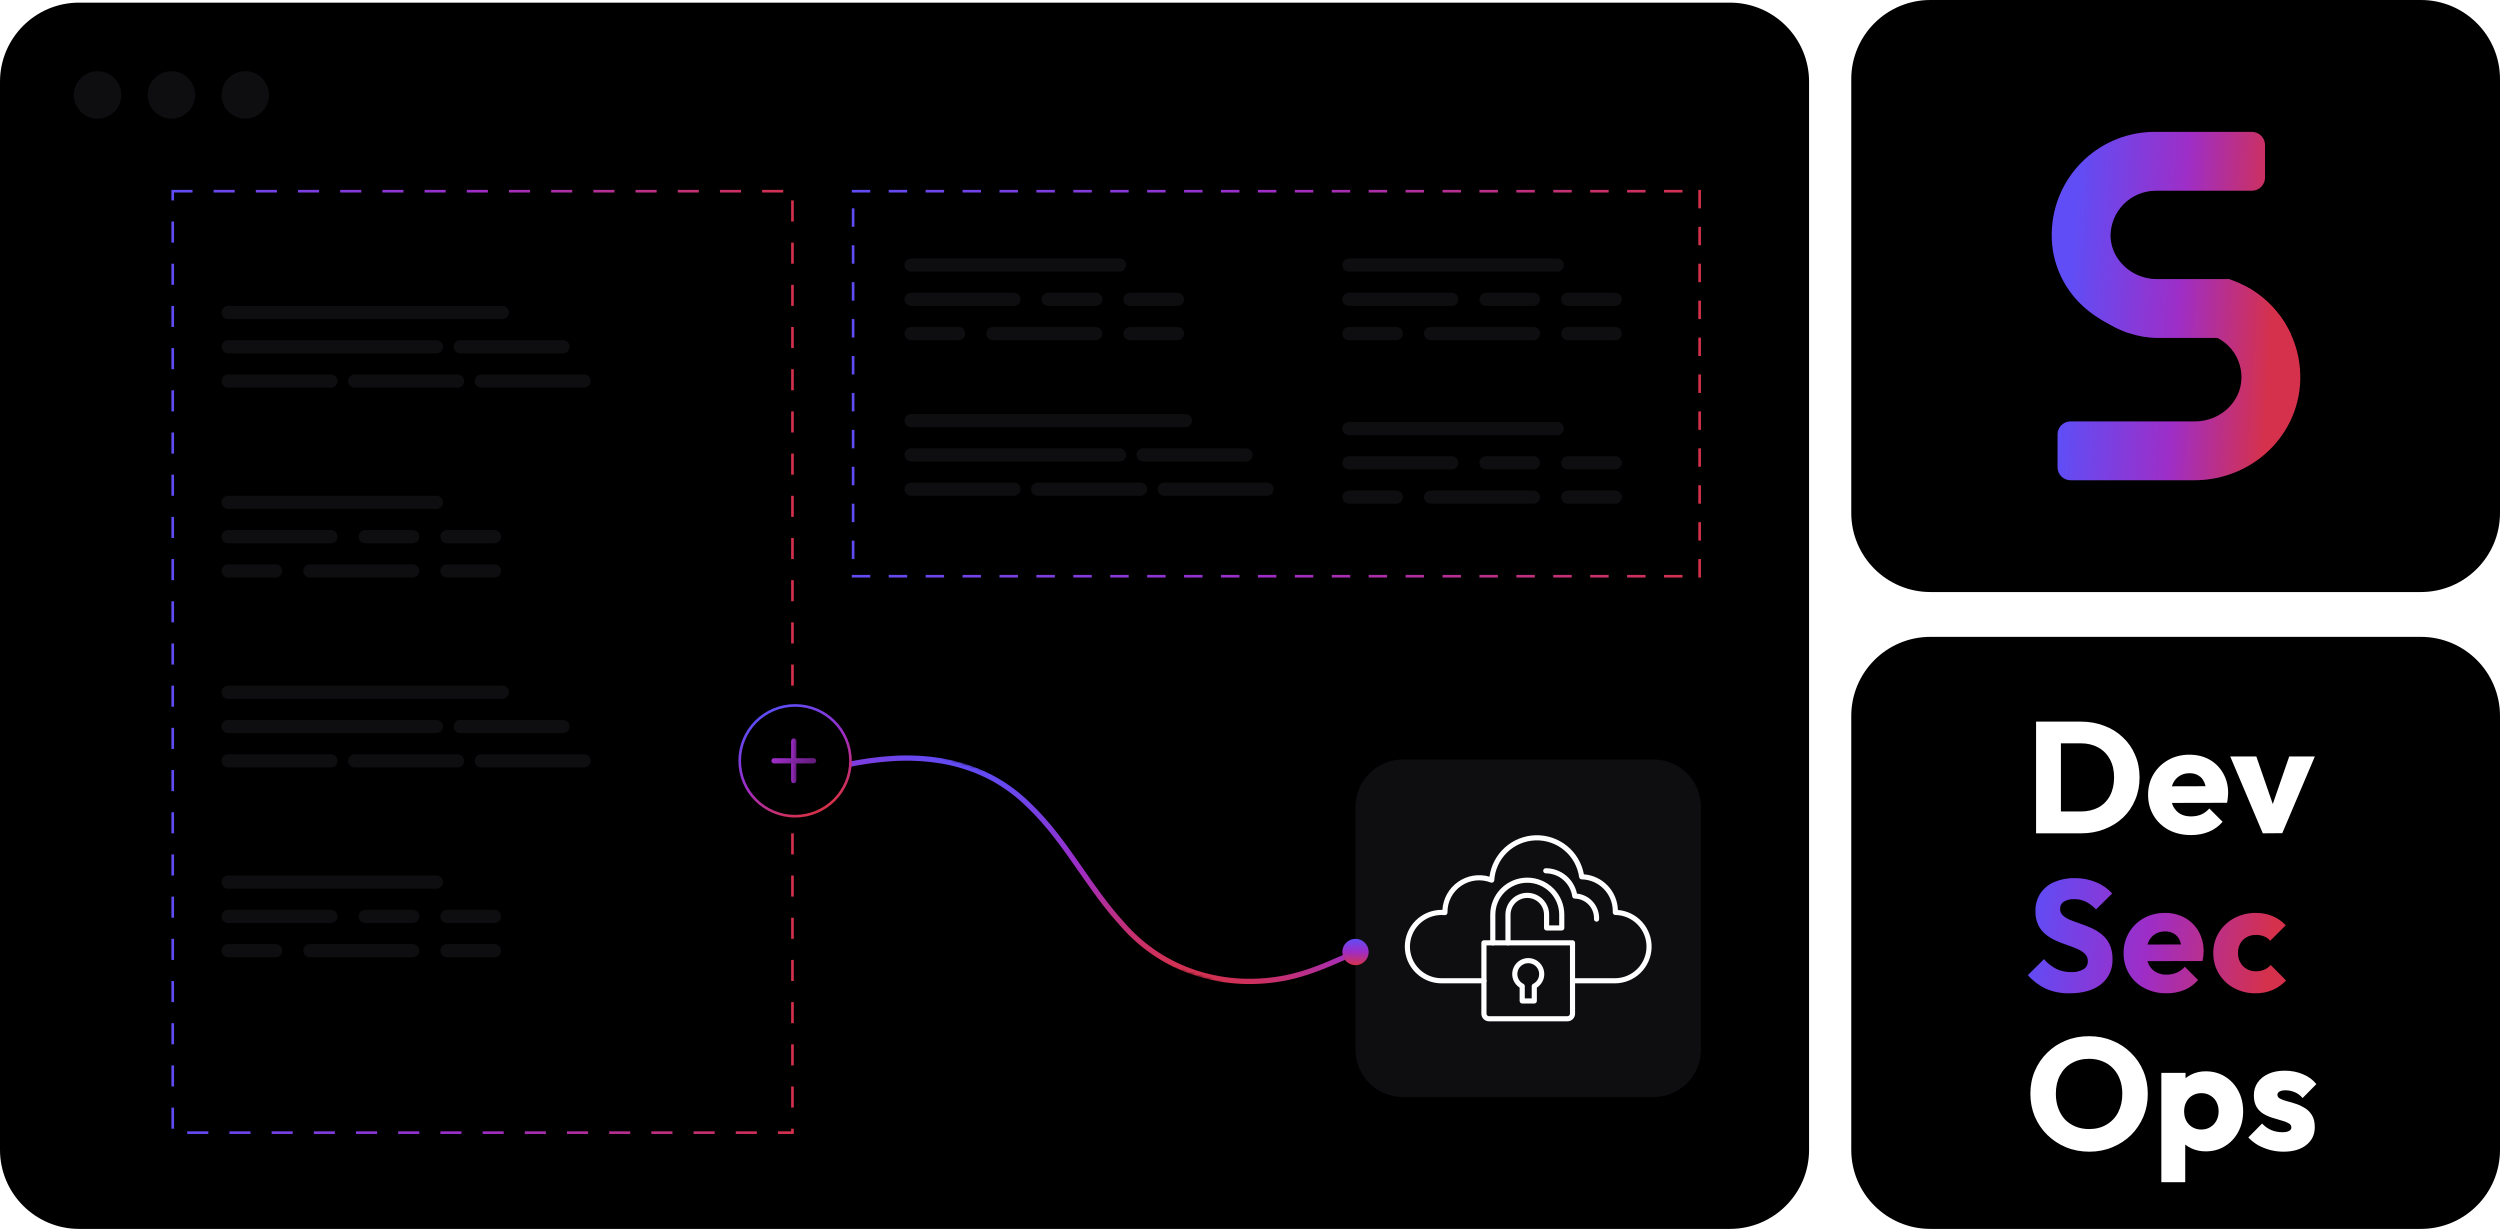
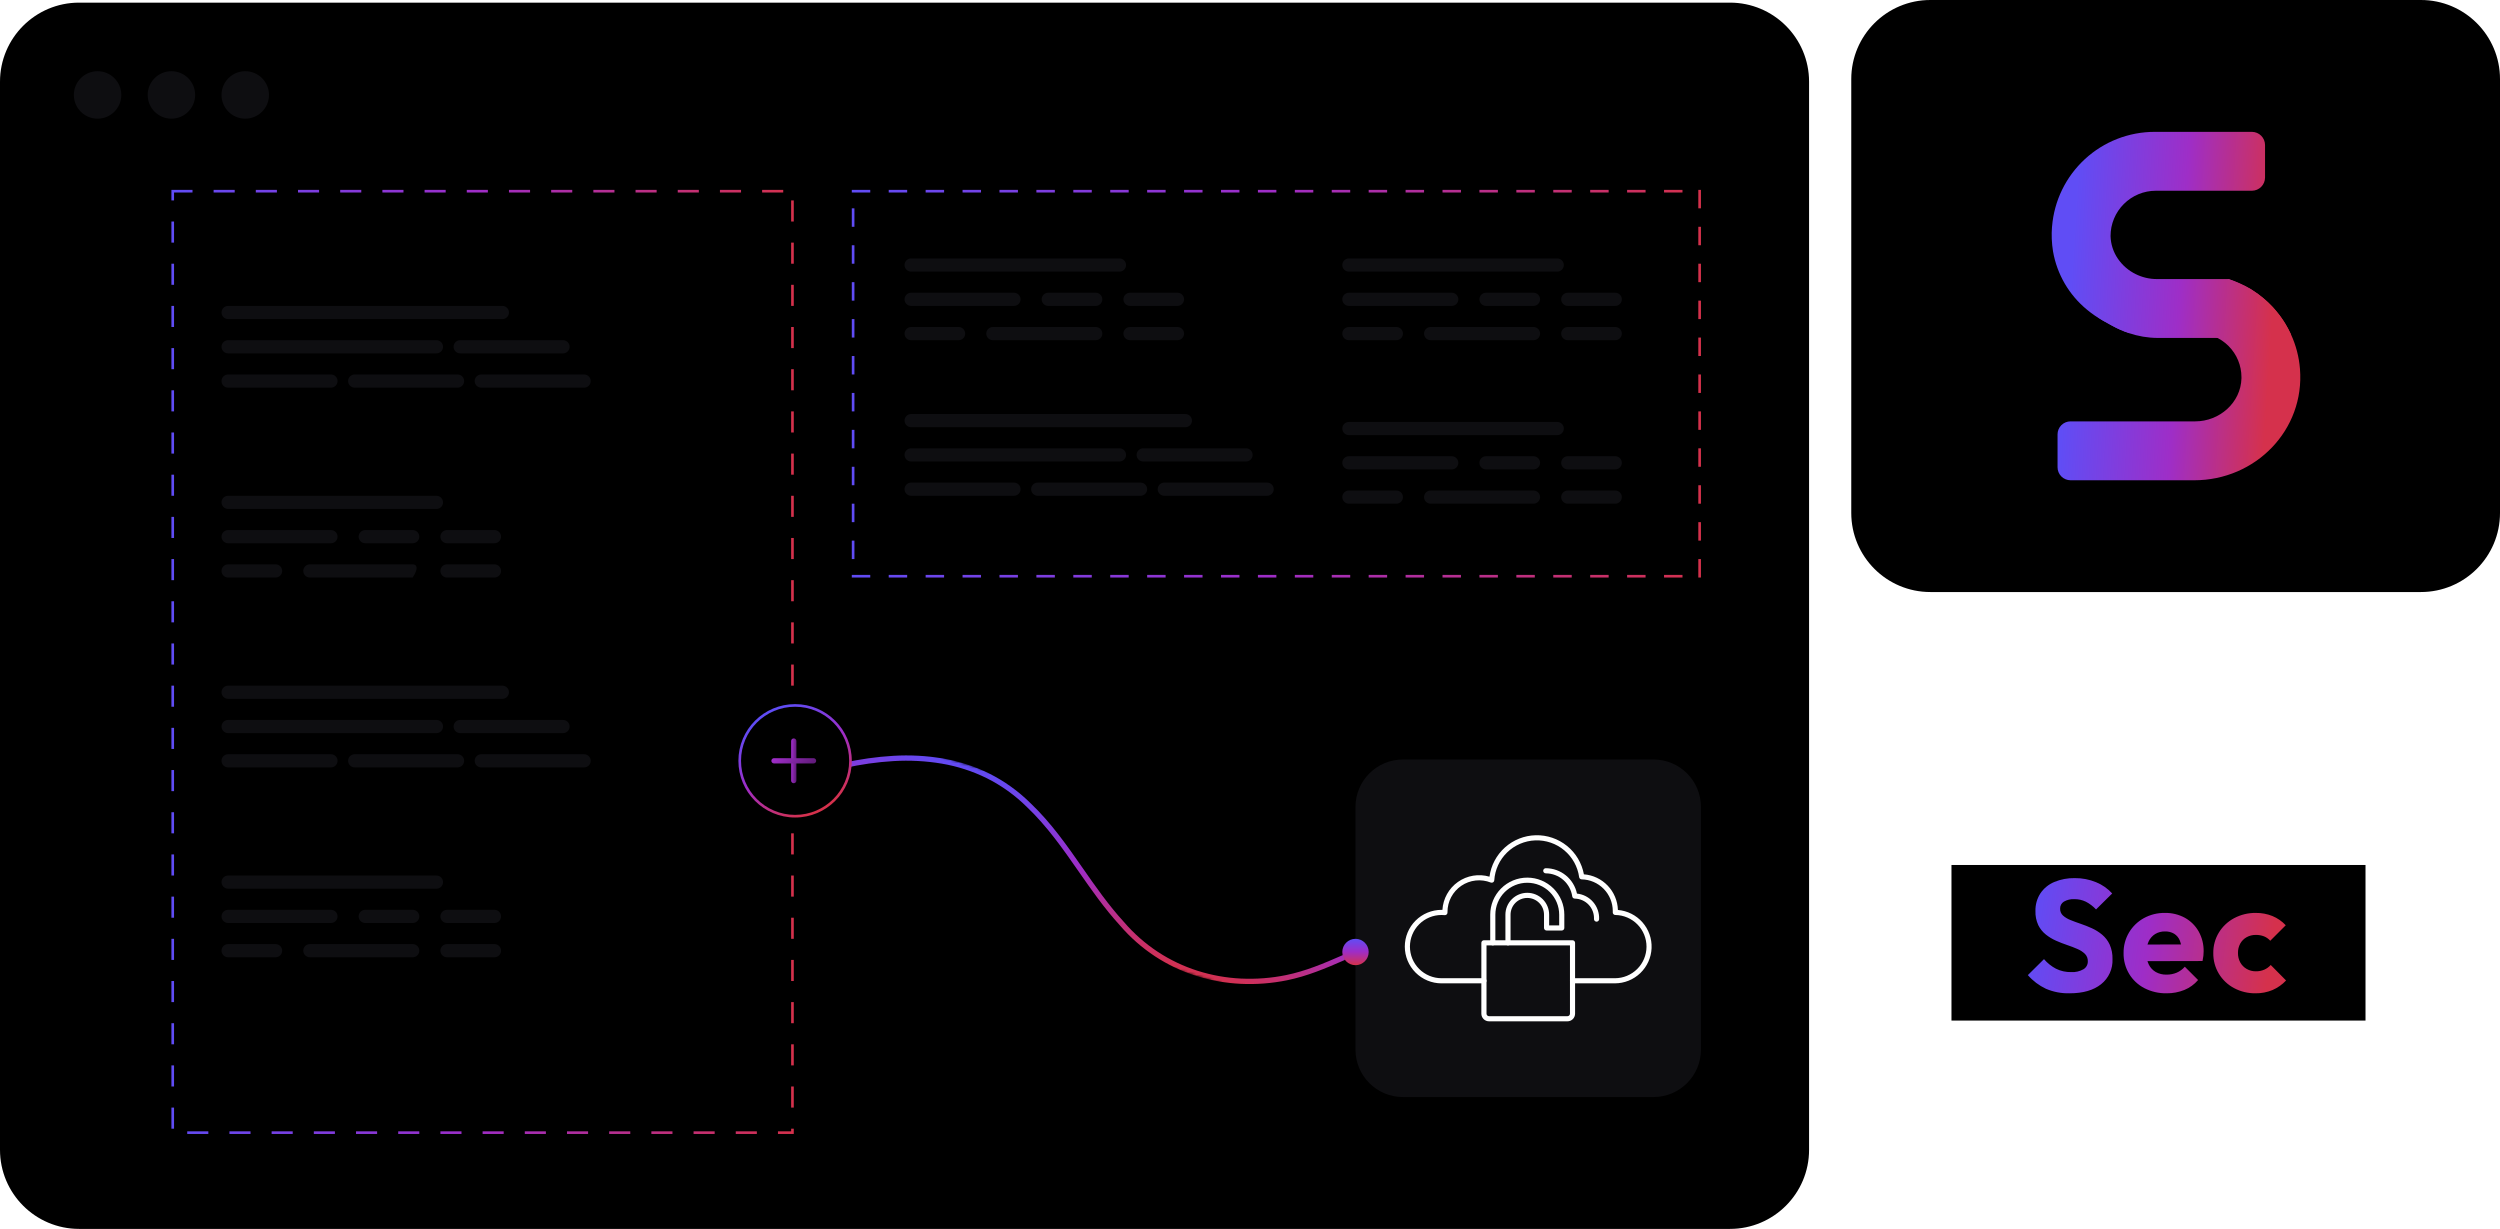
<svg xmlns="http://www.w3.org/2000/svg" width="948" height="466" viewBox="0 0 948 466" fill="none">
  <path d="M656 1H30C13.431 1 0 14.431 0 31V436C0 452.569 13.431 466 30 466H656C672.569 466 686 452.569 686 436V31C686 14.431 672.569 1 656 1Z" fill="black" />
  <path d="M37 45C41.971 45 46 40.971 46 36C46 31.029 41.971 27 37 27C32.029 27 28 31.029 28 36C28 40.971 32.029 45 37 45Z" fill="#0E0E11" />
  <path d="M65 45C69.971 45 74 40.971 74 36C74 31.029 69.971 27 65 27C60.029 27 56 31.029 56 36C56 40.971 60.029 45 65 45Z" fill="#0E0E11" />
  <path d="M93 45C97.971 45 102 40.971 102 36C102 31.029 97.971 27 93 27C88.029 27 84 31.029 84 36C84 40.971 88.029 45 93 45Z" fill="#0E0E11" />
  <path d="M918 0H732C715.431 0 702 13.431 702 30V194.5C702 211.069 715.431 224.5 732 224.5H918C934.569 224.5 948 211.069 948 194.5V30C948 13.431 934.569 0 918 0Z" fill="black" />
-   <path d="M918 241.5H732C715.431 241.5 702 254.931 702 271.5V436C702 452.569 715.431 466 732 466H918C934.569 466 948 452.569 948 436V271.5C948 254.931 934.569 241.5 918 241.5Z" fill="black" />
  <path d="M778.44 316V307.72H788.94C791.5 307.72 793.74 307.22 795.66 306.22C797.58 305.18 799.06 303.68 800.1 301.72C801.14 299.76 801.66 297.44 801.66 294.76C801.66 292.08 801.12 289.78 800.04 287.86C799 285.94 797.52 284.46 795.6 283.42C793.72 282.38 791.5 281.86 788.94 281.86H778.14V273.64H789.06C792.26 273.64 795.2 274.16 797.88 275.2C800.6 276.2 802.96 277.66 804.96 279.58C807 281.46 808.56 283.7 809.64 286.3C810.76 288.86 811.32 291.7 811.32 294.82C811.32 297.9 810.76 300.74 809.64 303.34C808.56 305.94 807.02 308.18 805.02 310.06C803.02 311.94 800.66 313.4 797.94 314.44C795.26 315.48 792.34 316 789.18 316H778.44ZM772.08 316V273.64H781.5V316H772.08ZM830.874 316.66C827.714 316.66 824.894 316.02 822.414 314.74C819.974 313.42 818.054 311.6 816.654 309.28C815.254 306.96 814.554 304.34 814.554 301.42C814.554 298.5 815.234 295.9 816.594 293.62C817.994 291.3 819.874 289.48 822.234 288.16C824.594 286.84 827.254 286.18 830.214 286.18C833.094 286.18 835.634 286.8 837.834 288.04C840.034 289.28 841.754 291 842.994 293.2C844.274 295.4 844.914 297.92 844.914 300.76C844.914 301.28 844.874 301.84 844.794 302.44C844.754 303 844.654 303.66 844.494 304.42L819.354 304.48V298.18L840.594 298.12L836.634 300.76C836.594 299.08 836.334 297.7 835.854 296.62C835.374 295.5 834.654 294.66 833.694 294.1C832.774 293.5 831.634 293.2 830.274 293.2C828.834 293.2 827.574 293.54 826.494 294.22C825.454 294.86 824.634 295.78 824.034 296.98C823.474 298.18 823.194 299.64 823.194 301.36C823.194 303.08 823.494 304.56 824.094 305.8C824.734 307 825.614 307.94 826.734 308.62C827.894 309.26 829.254 309.58 830.814 309.58C832.254 309.58 833.554 309.34 834.714 308.86C835.874 308.34 836.894 307.58 837.774 306.58L842.814 311.62C841.374 313.3 839.634 314.56 837.594 315.4C835.554 316.24 833.314 316.66 830.874 316.66ZM858.057 316L845.697 286.84H855.597L863.997 311.14H859.677L868.077 286.84H877.797L865.437 315.94L858.057 316Z" fill="white" />
  <path d="M784.8 376.66C781.32 376.66 778.32 376.1 775.8 374.98C773.32 373.82 771.04 372.08 768.96 369.76L775.08 363.7C776.44 365.26 777.94 366.48 779.58 367.36C781.26 368.2 783.2 368.62 785.4 368.62C787.4 368.62 788.94 368.26 790.02 367.54C791.14 366.82 791.7 365.82 791.7 364.54C791.7 363.38 791.34 362.44 790.62 361.72C789.9 361 788.94 360.38 787.74 359.86C786.58 359.34 785.28 358.84 783.84 358.36C782.44 357.88 781.04 357.34 779.64 356.74C778.24 356.1 776.94 355.32 775.74 354.4C774.58 353.44 773.64 352.26 772.92 350.86C772.2 349.42 771.84 347.62 771.84 345.46C771.84 342.86 772.46 340.62 773.7 338.74C774.98 336.86 776.74 335.44 778.98 334.48C781.22 333.48 783.8 332.98 786.72 332.98C789.68 332.98 792.38 333.5 794.82 334.54C797.3 335.58 799.34 337 800.94 338.8L794.82 344.86C793.54 343.54 792.24 342.56 790.92 341.92C789.64 341.28 788.18 340.96 786.54 340.96C784.9 340.96 783.6 341.28 782.64 341.92C781.68 342.52 781.2 343.4 781.2 344.56C781.2 345.64 781.56 346.52 782.28 347.2C783 347.84 783.94 348.4 785.1 348.88C786.3 349.36 787.6 349.84 789 350.32C790.44 350.8 791.86 351.36 793.26 352C794.66 352.64 795.94 353.46 797.1 354.46C798.3 355.42 799.26 356.66 799.98 358.18C800.7 359.66 801.06 361.5 801.06 363.7C801.06 367.74 799.62 370.92 796.74 373.24C793.86 375.52 789.88 376.66 784.8 376.66ZM820.445 376.66C817.285 376.66 814.465 376.02 811.985 374.74C809.545 373.42 807.625 371.6 806.225 369.28C804.825 366.96 804.125 364.34 804.125 361.42C804.125 358.5 804.805 355.9 806.165 353.62C807.565 351.3 809.445 349.48 811.805 348.16C814.165 346.84 816.825 346.18 819.785 346.18C822.665 346.18 825.205 346.8 827.405 348.04C829.605 349.28 831.325 351 832.565 353.2C833.845 355.4 834.485 357.92 834.485 360.76C834.485 361.28 834.445 361.84 834.365 362.44C834.325 363 834.225 363.66 834.065 364.42L808.925 364.48V358.18L830.165 358.12L826.205 360.76C826.165 359.08 825.905 357.7 825.425 356.62C824.945 355.5 824.225 354.66 823.265 354.1C822.345 353.5 821.205 353.2 819.845 353.2C818.405 353.2 817.145 353.54 816.065 354.22C815.025 354.86 814.205 355.78 813.605 356.98C813.045 358.18 812.765 359.64 812.765 361.36C812.765 363.08 813.065 364.56 813.665 365.8C814.305 367 815.185 367.94 816.305 368.62C817.465 369.26 818.825 369.58 820.385 369.58C821.825 369.58 823.125 369.34 824.285 368.86C825.445 368.34 826.465 367.58 827.345 366.58L832.385 371.62C830.945 373.3 829.205 374.56 827.165 375.4C825.125 376.24 822.885 376.66 820.445 376.66ZM853.016 376.66C850.016 376.66 847.296 376 844.856 374.68C842.416 373.36 840.496 371.54 839.096 369.22C837.696 366.9 836.996 364.3 836.996 361.42C836.996 358.5 837.696 355.9 839.096 353.62C840.536 351.3 842.476 349.48 844.916 348.16C847.356 346.84 850.096 346.18 853.136 346.18C855.416 346.18 857.496 346.58 859.376 347.38C861.296 348.14 862.996 349.3 864.476 350.86L858.596 356.74C857.916 355.98 857.116 355.42 856.196 355.06C855.316 354.7 854.296 354.52 853.136 354.52C851.816 354.52 850.636 354.82 849.596 355.42C848.596 355.98 847.796 356.78 847.196 357.82C846.636 358.82 846.356 360 846.356 361.36C846.356 362.72 846.636 363.92 847.196 364.96C847.796 366 848.616 366.82 849.656 367.42C850.696 368.02 851.856 368.32 853.136 368.32C854.336 368.32 855.396 368.12 856.316 367.72C857.276 367.28 858.096 366.68 858.776 365.92L864.596 371.8C863.076 373.4 861.356 374.62 859.436 375.46C857.516 376.26 855.376 376.66 853.016 376.66Z" fill="white" />
  <path d="M792.3 436.72C789.1 436.72 786.14 436.16 783.42 435.04C780.74 433.92 778.38 432.36 776.34 430.36C774.3 428.36 772.72 426.04 771.6 423.4C770.48 420.72 769.92 417.84 769.92 414.76C769.92 411.64 770.48 408.76 771.6 406.12C772.72 403.48 774.28 401.18 776.28 399.22C778.28 397.22 780.62 395.68 783.3 394.6C786.02 393.48 788.98 392.92 792.18 392.92C795.34 392.92 798.26 393.48 800.94 394.6C803.66 395.68 806.02 397.22 808.02 399.22C810.06 401.18 811.64 403.5 812.76 406.18C813.88 408.82 814.44 411.7 814.44 414.82C814.44 417.9 813.88 420.78 812.76 423.46C811.64 426.1 810.08 428.42 808.08 430.42C806.08 432.38 803.72 433.92 801 435.04C798.32 436.16 795.42 436.72 792.3 436.72ZM792.18 428.14C794.7 428.14 796.9 427.58 798.78 426.46C800.7 425.34 802.18 423.78 803.22 421.78C804.26 419.74 804.78 417.4 804.78 414.76C804.78 412.76 804.48 410.96 803.88 409.36C803.28 407.72 802.42 406.32 801.3 405.16C800.18 403.96 798.84 403.06 797.28 402.46C795.76 401.82 794.06 401.5 792.18 401.5C789.66 401.5 787.44 402.06 785.52 403.18C783.64 404.26 782.18 405.8 781.14 407.8C780.1 409.76 779.58 412.08 779.58 414.76C779.58 416.76 779.88 418.58 780.48 420.22C781.08 421.86 781.92 423.28 783 424.48C784.12 425.64 785.46 426.54 787.02 427.18C788.58 427.82 790.3 428.14 792.18 428.14ZM836.38 436.6C834.42 436.6 832.62 436.22 830.98 435.46C829.34 434.7 828 433.66 826.96 432.34C825.92 430.98 825.32 429.44 825.16 427.72V415.42C825.32 413.7 825.92 412.14 826.96 410.74C828 409.34 829.34 408.24 830.98 407.44C832.62 406.64 834.42 406.24 836.38 406.24C839.14 406.24 841.58 406.9 843.7 408.22C845.86 409.54 847.54 411.34 848.74 413.62C849.98 415.9 850.6 418.5 850.6 421.42C850.6 424.34 849.98 426.94 848.74 429.22C847.54 431.5 845.86 433.3 843.7 434.62C841.58 435.94 839.14 436.6 836.38 436.6ZM834.7 428.32C836.02 428.32 837.16 428.02 838.12 427.42C839.12 426.82 839.9 426 840.46 424.96C841.02 423.92 841.3 422.74 841.3 421.42C841.3 420.06 841.02 418.86 840.46 417.82C839.9 416.78 839.12 415.98 838.12 415.42C837.16 414.82 836.04 414.52 834.76 414.52C833.48 414.52 832.34 414.82 831.34 415.42C830.38 415.98 829.62 416.78 829.06 417.82C828.5 418.86 828.22 420.06 828.22 421.42C828.22 422.74 828.48 423.92 829 424.96C829.56 426 830.34 426.82 831.34 427.42C832.34 428.02 833.46 428.32 834.7 428.32ZM819.58 448.3V406.84H828.76V414.34L827.26 421.42L828.64 428.5V448.3H819.58ZM865.883 436.72C864.163 436.72 862.463 436.5 860.783 436.06C859.143 435.62 857.603 435 856.163 434.2C854.763 433.36 853.563 432.4 852.563 431.32L857.783 426.04C858.743 427.08 859.883 427.9 861.203 428.5C862.523 429.06 863.963 429.34 865.523 429.34C866.603 429.34 867.423 429.18 867.983 428.86C868.583 428.54 868.883 428.1 868.883 427.54C868.883 426.82 868.523 426.28 867.803 425.92C867.123 425.52 866.243 425.18 865.163 424.9C864.083 424.58 862.943 424.24 861.743 423.88C860.543 423.52 859.403 423.02 858.323 422.38C857.243 421.74 856.363 420.86 855.683 419.74C855.003 418.58 854.663 417.12 854.663 415.36C854.663 413.48 855.143 411.86 856.103 410.5C857.063 409.1 858.423 408 860.183 407.2C861.943 406.4 864.003 406 866.363 406C868.843 406 871.123 406.44 873.203 407.32C875.323 408.16 877.043 409.42 878.363 411.1L873.143 416.38C872.223 415.3 871.183 414.54 870.023 414.1C868.903 413.66 867.803 413.44 866.723 413.44C865.683 413.44 864.903 413.6 864.383 413.92C863.863 414.2 863.603 414.62 863.603 415.18C863.603 415.78 863.943 416.26 864.623 416.62C865.303 416.98 866.183 417.3 867.263 417.58C868.343 417.86 869.483 418.2 870.683 418.6C871.883 419 873.023 419.54 874.103 420.22C875.183 420.9 876.063 421.82 876.743 422.98C877.423 424.1 877.763 425.58 877.763 427.42C877.763 430.26 876.683 432.52 874.523 434.2C872.403 435.88 869.523 436.72 865.883 436.72Z" fill="white" />
  <path d="M897 328H740V387H897V328Z" fill="black" />
  <path d="M784.8 376.66C781.722 376.739 778.663 376.156 775.83 374.95C773.204 373.716 770.865 371.948 768.96 369.76L775.08 363.7C776.347 365.186 777.884 366.417 779.61 367.33C781.407 368.222 783.394 368.664 785.4 368.62C787.021 368.714 788.636 368.339 790.05 367.54C790.566 367.231 790.99 366.79 791.28 366.263C791.57 365.736 791.715 365.141 791.7 364.54C791.721 364.021 791.637 363.503 791.451 363.019C791.265 362.534 790.982 362.092 790.62 361.72C789.793 360.929 788.827 360.299 787.77 359.86C786.59 359.34 785.29 358.84 783.87 358.36C782.45 357.88 781.04 357.33 779.64 356.71C778.255 356.099 776.954 355.313 775.77 354.37C774.574 353.411 773.602 352.203 772.92 350.83C772.145 349.149 771.775 347.31 771.84 345.46C771.777 343.081 772.436 340.738 773.73 338.74C775.026 336.83 776.85 335.339 778.98 334.45C781.43 333.429 784.066 332.928 786.72 332.98C789.507 332.946 792.273 333.477 794.85 334.54C797.174 335.485 799.256 336.941 800.94 338.8L794.82 344.86C793.707 343.666 792.399 342.672 790.95 341.92C789.574 341.263 788.064 340.934 786.54 340.96C785.178 340.89 783.824 341.213 782.64 341.89C782.184 342.166 781.81 342.56 781.556 343.029C781.303 343.498 781.18 344.027 781.2 344.56C781.181 345.047 781.267 345.533 781.454 345.984C781.64 346.434 781.922 346.839 782.28 347.17C783.121 347.904 784.086 348.483 785.13 348.88C786.31 349.36 787.61 349.84 789.03 350.32C790.468 350.807 791.88 351.368 793.26 352C794.652 352.635 795.953 353.452 797.13 354.43C798.339 355.448 799.312 356.717 799.98 358.15C800.75 359.896 801.119 361.793 801.06 363.7C801.142 365.514 800.793 367.321 800.042 368.974C799.291 370.627 798.16 372.078 796.74 373.21C793.86 375.51 789.88 376.66 784.8 376.66ZM821.58 376.66C818.652 376.715 815.756 376.045 813.15 374.71C810.755 373.471 808.75 371.591 807.36 369.28C805.945 366.905 805.218 364.184 805.26 361.42C805.215 358.669 805.931 355.959 807.33 353.59C808.685 351.314 810.621 349.44 812.94 348.16C815.383 346.819 818.133 346.137 820.92 346.18C823.579 346.125 826.206 346.766 828.54 348.04C830.711 349.251 832.506 351.036 833.73 353.2C835.018 355.508 835.67 358.117 835.62 360.76C835.618 361.311 835.588 361.862 835.53 362.41C835.455 363.085 835.344 363.756 835.2 364.42L810.06 364.48V358.18L831.3 358.12L827.34 360.76C827.349 359.333 827.085 357.917 826.56 356.59C826.13 355.549 825.385 354.668 824.43 354.07C823.384 353.462 822.189 353.161 820.98 353.2C819.661 353.167 818.361 353.511 817.23 354.19C816.158 354.863 815.304 355.832 814.77 356.98C814.154 358.356 813.856 359.853 813.9 361.36C813.857 362.883 814.176 364.394 814.83 365.77C815.412 366.95 816.331 367.931 817.47 368.59C818.708 369.275 820.106 369.616 821.52 369.58C822.858 369.6 824.185 369.345 825.42 368.83C826.596 368.319 827.641 367.55 828.48 366.58L833.52 371.62C832.108 373.28 830.318 374.576 828.3 375.4C826.165 376.258 823.881 376.686 821.58 376.66ZM855.3 376.66C852.457 376.698 849.65 376.017 847.14 374.68C844.76 373.417 842.769 371.529 841.38 369.22C839.97 366.865 839.243 364.164 839.28 361.42C839.236 358.661 839.974 355.946 841.41 353.59C842.822 351.297 844.821 349.423 847.2 348.16C849.729 346.818 852.557 346.137 855.42 346.18C857.566 346.155 859.697 346.552 861.69 347.35C863.611 348.145 865.34 349.341 866.76 350.86L860.88 356.74C860.232 356.003 859.42 355.427 858.51 355.06C857.524 354.685 856.475 354.501 855.42 354.52C854.194 354.496 852.983 354.797 851.91 355.39C850.905 355.955 850.075 356.785 849.51 357.79C848.912 358.883 848.612 360.114 848.64 361.36C848.614 362.615 848.914 363.855 849.51 364.96C850.078 365.988 850.919 366.839 851.94 367.42C852.999 368.025 854.2 368.336 855.42 368.32C856.522 368.34 857.617 368.125 858.63 367.69C859.557 367.28 860.385 366.676 861.06 365.92L866.88 371.8C865.428 373.352 863.671 374.588 861.72 375.43C859.686 376.272 857.501 376.691 855.3 376.66Z" fill="url(#paint0_linear_278_512)" />
  <path d="M81 72H89V73H81V72ZM97 72H105V73H97V72ZM113 72H121V73H113V72ZM129 72H137V73H129V72ZM145 72H153V73H145V72ZM161 72H169V73H161V72ZM177 72H185V73H177V72ZM193 72H201V73H193V72ZM209 72H217V73H209V72ZM225 72H233V73H225V72ZM241 72H249V73H241V72ZM257 72H265V73H257V72ZM273 72H281V73H273V72ZM289 72H297V73H289V72ZM300 76H301V84H300V76ZM300 92H301V100H300V92ZM300 108H301V116H300V108ZM300 124H301V132H300V124ZM300 140H301V148H300V140ZM300 156H301V164H300V156ZM300 172H301V180H300V172ZM300 188H301V196H300V188ZM300 204H301V212H300V204ZM300 220H301V228H300V220ZM300 236H301V244H300V236ZM300 252H301V260H300V252ZM300 268H301V276H300V268ZM300 284H301V292H300V284ZM300 300H301V308H300V300ZM300 316H301V324H300V316ZM300 332H301V340H300V332ZM300 348H301V356H300V348ZM300 364H301V372H300V364ZM300 380H301V388H300V380ZM300 396H301V404H300V396ZM300 412H301V420H300V412ZM300 428H301V430H295V429H300V428ZM279 429H287V430H279V429ZM263 429H271V430H263V429ZM247 429H255V430H247V429ZM231 429H239V430H231V429ZM215 429H223V430H215V429ZM199 429H207V430H199V429ZM183 429H191V430H183V429ZM167 429H175V430H167V429ZM151 429H159V430H151V429ZM135 429H143V430H135V429ZM119 429H127V430H119V429ZM103 429H111V430H103V429ZM87 429H95V430H87V429ZM71 429H79V430H71V429ZM65 420H66V428H65V420ZM65 404H66V412H65V404ZM65 388H66V396H65V388ZM65 372H66V380H65V372ZM65 356H66V364H65V356ZM65 340H66V348H65V340ZM65 324H66V332H65V324ZM65 308H66V316H65V308ZM65 292H66V300H65V292ZM65 276H66V284H65V276ZM65 260H66V268H65V260ZM65 244H66V252H65V244ZM65 228H66V236H65V228ZM65 212H66V220H65V212ZM65 196H66V204H65V196ZM65 180H66V188H65V180ZM65 164H66V172H65V164ZM65 148H66V156H65V148ZM65 132H66V140H65V132ZM65 116H66V124H65V116ZM65 100H66V108H65V100ZM65 84H66V92H65V84ZM65 72H73V73H66V76H65V72Z" fill="url(#paint1_linear_278_512)" />
  <path d="M190.5 116H86.5C85.119 116 84 117.119 84 118.5C84 119.881 85.119 121 86.5 121H190.5C191.881 121 193 119.881 193 118.5C193 117.119 191.881 116 190.5 116Z" fill="#0E0E11" />
  <path d="M190.5 260H86.5C85.119 260 84 261.119 84 262.5C84 263.881 85.119 265 86.5 265H190.5C191.881 265 193 263.881 193 262.5C193 261.119 191.881 260 190.5 260Z" fill="#0E0E11" />
  <path d="M165.5 129H86.5C85.119 129 84 130.119 84 131.5C84 132.881 85.119 134 86.5 134H165.5C166.881 134 168 132.881 168 131.5C168 130.119 166.881 129 165.5 129Z" fill="#0E0E11" />
  <path d="M165.5 273H86.5C85.119 273 84 274.119 84 275.5C84 276.881 85.119 278 86.5 278H165.5C166.881 278 168 276.881 168 275.5C168 274.119 166.881 273 165.5 273Z" fill="#0E0E11" />
  <path d="M213.5 129H174.5C173.119 129 172 130.119 172 131.5C172 132.881 173.119 134 174.5 134H213.5C214.881 134 216 132.881 216 131.5C216 130.119 214.881 129 213.5 129Z" fill="#0E0E11" />
  <path d="M213.5 273H174.5C173.119 273 172 274.119 172 275.5C172 276.881 173.119 278 174.5 278H213.5C214.881 278 216 276.881 216 275.5C216 274.119 214.881 273 213.5 273Z" fill="#0E0E11" />
  <path d="M125.5 142H86.5C85.119 142 84 143.119 84 144.5C84 145.881 85.119 147 86.5 147H125.5C126.881 147 128 145.881 128 144.5C128 143.119 126.881 142 125.5 142Z" fill="#0E0E11" />
  <path d="M125.5 286H86.5C85.119 286 84 287.119 84 288.5C84 289.881 85.119 291 86.5 291H125.5C126.881 291 128 289.881 128 288.5C128 287.119 126.881 286 125.5 286Z" fill="#0E0E11" />
  <path d="M173.5 142H134.5C133.119 142 132 143.119 132 144.5C132 145.881 133.119 147 134.5 147H173.5C174.881 147 176 145.881 176 144.5C176 143.119 174.881 142 173.5 142Z" fill="#0E0E11" />
  <path d="M173.5 286H134.5C133.119 286 132 287.119 132 288.5C132 289.881 133.119 291 134.5 291H173.5C174.881 291 176 289.881 176 288.5C176 287.119 174.881 286 173.5 286Z" fill="#0E0E11" />
  <mask id="mask0_278_512" style="mask-type:luminance" maskUnits="userSpaceOnUse" x="308" y="276" width="211" height="110">
    <path d="M519 336.431L323.076 276.531L308.084 325.568L504.008 385.468L519 336.431Z" fill="white" />
  </mask>
  <g mask="url(#mask0_278_512)">
    <path d="M454.253 370.257C454.012 370.183 453.771 370.109 453.53 370.036C448.035 368.289 442.803 365.801 437.981 362.64C433.029 359.381 428.558 355.445 424.699 350.945C418.773 344.47 413.788 337.312 408.968 330.39C403.121 321.993 397.074 313.31 389.43 306.052L389.416 306.038C384.938 301.592 379.78 297.888 374.136 295.067C368.753 292.421 363.016 290.568 357.102 289.566C351.088 288.562 344.98 288.238 338.894 288.6C332.578 288.976 326.304 289.865 320.133 291.259C319.874 291.316 319.602 291.268 319.379 291.125C319.155 290.982 318.997 290.756 318.94 290.496C318.883 290.237 318.931 289.965 319.074 289.742C319.217 289.518 319.443 289.36 319.703 289.303C325.98 287.887 332.362 286.984 338.786 286.603C345.022 286.233 351.281 286.566 357.443 287.595C363.546 288.629 369.468 290.541 375.023 293.272C380.855 296.186 386.185 300.011 390.812 304.604C398.605 312.003 404.71 320.767 410.61 329.244C415.396 336.116 420.348 343.224 426.185 349.603L426.206 349.626C429.946 353.989 434.28 357.805 439.08 360.964C443.75 364.025 448.816 366.435 454.138 368.126C459.473 369.817 465.006 370.807 470.596 371.072C476.322 371.342 482.059 370.899 487.676 369.754C495.081 368.227 501.632 365.49 509.429 362.071C509.551 362.011 509.683 361.977 509.818 361.969C509.953 361.962 510.088 361.982 510.215 362.029C510.342 362.075 510.458 362.147 510.557 362.239C510.655 362.332 510.734 362.444 510.788 362.568C510.842 362.692 510.871 362.825 510.872 362.96C510.873 363.096 510.846 363.23 510.794 363.354C510.742 363.479 510.665 363.592 510.568 363.686C510.471 363.78 510.355 363.854 510.229 363.902C502.324 367.369 495.672 370.146 488.077 371.714C482.297 372.892 476.392 373.348 470.5 373.07C464.989 372.808 459.531 371.863 454.253 370.257Z" fill="url(#paint2_linear_278_512)" />
  </g>
  <path d="M221.5 142H182.5C181.119 142 180 143.119 180 144.5C180 145.881 181.119 147 182.5 147H221.5C222.881 147 224 145.881 224 144.5C224 143.119 222.881 142 221.5 142Z" fill="#0E0E11" />
  <path d="M221.5 286H182.5C181.119 286 180 287.119 180 288.5C180 289.881 181.119 291 182.5 291H221.5C222.881 291 224 289.881 224 288.5C224 287.119 222.881 286 221.5 286Z" fill="#0E0E11" />
  <path d="M165.5 188H86.5C85.119 188 84 189.119 84 190.5C84 191.881 85.119 193 86.5 193H165.5C166.881 193 168 191.881 168 190.5C168 189.119 166.881 188 165.5 188Z" fill="#0E0E11" />
  <path d="M125.5 201H86.5C85.119 201 84 202.119 84 203.5C84 204.881 85.119 206 86.5 206H125.5C126.881 206 128 204.881 128 203.5C128 202.119 126.881 201 125.5 201Z" fill="#0E0E11" />
  <path d="M156.5 201H138.5C137.119 201 136 202.119 136 203.5C136 204.881 137.119 206 138.5 206H156.5C157.881 206 159 204.881 159 203.5C159 202.119 157.881 201 156.5 201Z" fill="#0E0E11" />
  <path d="M187.5 201H169.5C168.119 201 167 202.119 167 203.5C167 204.881 168.119 206 169.5 206H187.5C188.881 206 190 204.881 190 203.5C190 202.119 188.881 201 187.5 201Z" fill="#0E0E11" />
  <path d="M104.5 214H86.5C85.119 214 84 215.119 84 216.5C84 217.881 85.119 219 86.5 219H104.5C105.881 219 107 217.881 107 216.5C107 215.119 105.881 214 104.5 214Z" fill="#0E0E11" />
-   <path d="M156.5 214H117.5C116.119 214 115 215.119 115 216.5C115 217.881 116.119 219 117.5 219H156.5C157.881 219 159 217.881 159 216.5C159 215.119 157.881 214 156.5 214Z" fill="#0E0E11" />
+   <path d="M156.5 214H117.5C116.119 214 115 215.119 115 216.5C115 217.881 116.119 219 117.5 219H156.5C159 215.119 157.881 214 156.5 214Z" fill="#0E0E11" />
  <path d="M187.5 214H169.5C168.119 214 167 215.119 167 216.5C167 217.881 168.119 219 169.5 219H187.5C188.881 219 190 217.881 190 216.5C190 215.119 188.881 214 187.5 214Z" fill="#0E0E11" />
  <path d="M301.5 310C313.374 310 323 300.374 323 288.5C323 276.626 313.374 267 301.5 267C289.626 267 280 276.626 280 288.5C280 300.374 289.626 310 301.5 310Z" fill="url(#paint3_linear_278_512)" />
  <path d="M301.5 309C312.822 309 322 299.822 322 288.5C322 277.178 312.822 268 301.5 268C290.178 268 281 277.178 281 288.5C281 299.822 290.178 309 301.5 309Z" fill="black" />
  <path d="M301 297C300.735 297 300.48 296.895 300.293 296.707C300.105 296.52 300 296.265 300 296V281C300 280.735 300.105 280.48 300.293 280.293C300.48 280.105 300.735 280 301 280C301.265 280 301.52 280.105 301.707 280.293C301.895 280.48 302 280.735 302 281V296C302 296.265 301.895 296.52 301.707 296.707C301.52 296.895 301.265 297 301 297Z" fill="url(#paint4_linear_278_512)" />
  <path d="M308.5 289.5H293.5C293.235 289.5 292.98 289.395 292.793 289.207C292.605 289.02 292.5 288.765 292.5 288.5C292.5 288.235 292.605 287.98 292.793 287.793C292.98 287.605 293.235 287.5 293.5 287.5H308.5C308.765 287.5 309.02 287.605 309.207 287.793C309.395 287.98 309.5 288.235 309.5 288.5C309.5 288.765 309.395 289.02 309.207 289.207C309.02 289.395 308.765 289.5 308.5 289.5Z" fill="url(#paint5_linear_278_512)" />
  <path d="M627 288H532C522.059 288 514 296.059 514 306V398C514 407.941 522.059 416 532 416H627C636.941 416 645 407.941 645 398V306C645 296.059 636.941 288 627 288Z" fill="#0E0E11" />
  <path fill-rule="evenodd" clip-rule="evenodd" d="M612.367 372.89H596.299C596.041 372.89 595.793 372.787 595.61 372.604C595.427 372.422 595.324 372.174 595.324 371.915C595.324 371.656 595.427 371.408 595.61 371.226C595.793 371.043 596.041 370.94 596.299 370.94H612.367C615.533 370.94 618.571 369.688 620.817 367.457C623.063 365.225 624.335 362.196 624.356 359.03C624.377 355.864 623.144 352.818 620.927 350.558C618.71 348.298 615.689 347.006 612.523 346.965C612.259 346.961 612.008 346.853 611.823 346.665C611.733 346.57 611.664 346.458 611.618 346.336C611.572 346.214 611.55 346.084 611.555 345.953C611.555 345.782 611.565 345.612 611.565 345.441C611.552 342.299 610.31 339.286 608.105 337.047C605.9 334.808 602.907 333.52 599.765 333.459C599.532 333.455 599.308 333.368 599.133 333.214C598.959 333.059 598.846 332.847 598.814 332.616C598.261 328.645 596.253 325.02 593.18 322.445C590.107 319.869 586.187 318.526 582.18 318.675C578.173 318.825 574.364 320.456 571.491 323.253C568.619 326.051 566.886 329.815 566.63 333.816C566.621 333.97 566.575 334.119 566.496 334.251C566.418 334.384 566.308 334.495 566.177 334.576C566.047 334.659 565.899 334.709 565.746 334.724C565.593 334.738 565.438 334.716 565.295 334.659C563.477 333.938 561.509 333.674 559.565 333.888C557.621 334.102 555.758 334.789 554.14 335.888C552.522 336.987 551.198 338.465 550.282 340.194C549.366 341.923 548.887 343.849 548.887 345.805C548.887 345.883 548.887 345.956 548.887 346.034C548.89 346.172 548.863 346.308 548.81 346.435C548.756 346.562 548.676 346.676 548.575 346.77C548.475 346.864 548.355 346.935 548.225 346.979C548.094 347.022 547.956 347.038 547.819 347.023C547.424 346.984 547.024 346.965 546.634 346.965C543.455 346.965 540.406 348.228 538.158 350.476C535.91 352.724 534.647 355.773 534.647 358.952C534.647 362.132 535.91 365.181 538.158 367.429C540.406 369.677 543.455 370.94 546.634 370.94H562.706C562.965 370.94 563.213 371.043 563.396 371.226C563.578 371.408 563.681 371.656 563.681 371.915C563.681 372.174 563.578 372.422 563.396 372.604C563.213 372.787 562.965 372.89 562.706 372.89H546.639C542.943 372.89 539.398 371.422 536.784 368.808C534.171 366.194 532.702 362.649 532.702 358.953C532.702 355.257 534.171 351.712 536.784 349.098C539.398 346.484 542.943 345.016 546.639 345.016C546.746 345.016 546.854 345.016 546.966 345.016C547.088 342.921 547.681 340.88 548.701 339.046C549.72 337.212 551.14 335.631 552.856 334.422C554.571 333.213 556.537 332.406 558.607 332.062C560.677 331.717 562.798 331.844 564.812 332.433C565.388 328.158 567.468 324.229 570.679 321.349C573.89 318.47 578.023 316.83 582.334 316.722C586.646 316.615 590.855 318.047 594.206 320.763C597.557 323.479 599.83 327.3 600.617 331.541C604.053 331.813 607.268 333.342 609.647 335.836C612.026 338.33 613.402 341.614 613.511 345.059C617.095 345.357 620.424 347.029 622.804 349.724C625.183 352.42 626.429 355.931 626.281 359.524C626.132 363.117 624.6 366.513 622.006 369.003C619.412 371.493 615.956 372.884 612.36 372.885L612.367 372.89Z" fill="white" />
  <path fill-rule="evenodd" clip-rule="evenodd" d="M594.374 387.284H564.627C563.858 387.284 563.12 386.978 562.576 386.435C562.033 385.891 561.727 385.153 561.727 384.384V357.518C561.728 357.26 561.831 357.012 562.013 356.829C562.196 356.647 562.444 356.544 562.702 356.543H596.294C596.552 356.544 596.8 356.647 596.983 356.829C597.165 357.012 597.268 357.26 597.269 357.518V384.388C597.269 384.769 597.194 385.146 597.048 385.498C596.903 385.85 596.689 386.169 596.42 386.439C596.15 386.708 595.831 386.922 595.479 387.067C595.127 387.213 594.75 387.288 594.369 387.288L594.374 387.284ZM563.686 358.493V384.393C563.686 384.644 563.786 384.884 563.963 385.062C564.141 385.239 564.381 385.339 564.632 385.339H594.383C594.634 385.339 594.874 385.239 595.052 385.062C595.229 384.884 595.329 384.644 595.329 384.393V358.493H563.686Z" fill="white" />
  <path fill-rule="evenodd" clip-rule="evenodd" d="M571.828 358.493C571.57 358.492 571.322 358.389 571.14 358.207C570.957 358.024 570.854 357.776 570.853 357.518V346.843C570.853 344.644 571.727 342.535 573.282 340.98C574.837 339.425 576.946 338.551 579.145 338.551C581.344 338.551 583.454 339.425 585.009 340.98C586.564 342.535 587.437 344.644 587.437 346.843V350.904H591.242V346.843C591.242 345.254 590.929 343.681 590.321 342.213C589.713 340.744 588.822 339.411 587.698 338.287C586.575 337.163 585.241 336.272 583.773 335.664C582.305 335.056 580.731 334.743 579.142 334.743C577.553 334.743 575.98 335.056 574.512 335.664C573.044 336.272 571.71 337.163 570.586 338.287C569.463 339.411 568.571 340.744 567.963 342.213C567.355 343.681 567.042 345.254 567.042 346.843V357.518C567.042 357.777 566.94 358.025 566.757 358.207C566.574 358.39 566.326 358.493 566.067 358.493C565.809 358.493 565.561 358.39 565.378 358.207C565.195 358.025 565.092 357.777 565.092 357.518V346.843C565.092 344.998 565.456 343.171 566.162 341.466C566.868 339.762 567.903 338.213 569.207 336.908C570.512 335.603 572.061 334.569 573.766 333.862C575.47 333.156 577.297 332.793 579.142 332.793C580.987 332.793 582.814 333.156 584.519 333.862C586.224 334.569 587.772 335.603 589.077 336.908C590.382 338.213 591.417 339.762 592.123 341.466C592.829 343.171 593.192 344.998 593.192 346.843V351.879C593.191 352.137 593.089 352.385 592.906 352.568C592.723 352.75 592.476 352.853 592.217 352.854H586.462C586.204 352.853 585.956 352.75 585.774 352.568C585.591 352.385 585.488 352.137 585.487 351.879V346.843C585.487 346.01 585.323 345.185 585.005 344.416C584.686 343.647 584.219 342.947 583.63 342.359C583.041 341.77 582.342 341.302 581.572 340.984C580.803 340.665 579.978 340.501 579.145 340.501C578.312 340.501 577.488 340.665 576.718 340.984C575.949 341.302 575.25 341.77 574.661 342.359C574.072 342.947 573.605 343.647 573.286 344.416C572.967 345.185 572.803 346.01 572.803 346.843V357.518C572.802 357.776 572.7 358.024 572.517 358.207C572.334 358.389 572.087 358.492 571.828 358.493Z" fill="white" />
-   <path fill-rule="evenodd" clip-rule="evenodd" d="M581.798 380.538H577.22C576.962 380.537 576.714 380.434 576.532 380.252C576.349 380.069 576.246 379.821 576.245 379.563V374.508C575.134 373.801 574.283 372.753 573.818 371.52C573.354 370.288 573.302 368.938 573.67 367.674C574.038 366.41 574.806 365.299 575.86 364.509C576.913 363.718 578.194 363.291 579.511 363.291C580.828 363.291 582.109 363.718 583.163 364.509C584.216 365.299 584.985 366.41 585.353 367.674C585.721 368.938 585.669 370.288 585.204 371.52C584.74 372.753 583.888 373.801 582.777 374.508V379.563C582.776 379.821 582.673 380.069 582.491 380.252C582.308 380.434 582.061 380.537 581.802 380.538H581.798ZM578.198 378.588H580.826V373.944C580.826 373.763 580.876 373.586 580.971 373.432C581.066 373.278 581.201 373.153 581.362 373.071C582.195 372.654 582.863 371.969 583.257 371.125C583.651 370.282 583.75 369.33 583.536 368.424C583.321 367.517 582.808 366.71 582.077 366.132C581.347 365.554 580.443 365.24 579.512 365.24C578.581 365.24 577.677 365.554 576.947 366.132C576.217 366.71 575.703 367.517 575.489 368.424C575.275 369.33 575.373 370.282 575.767 371.125C576.162 371.969 576.83 372.654 577.662 373.071C577.824 373.152 577.96 373.277 578.055 373.431C578.149 373.585 578.199 373.763 578.198 373.944V378.59V378.588Z" fill="white" />
  <path fill-rule="evenodd" clip-rule="evenodd" d="M605.416 349.499H605.377C605.119 349.487 604.876 349.374 604.701 349.184C604.526 348.994 604.432 348.743 604.441 348.485C604.483 347.495 604.325 346.506 603.979 345.578C603.632 344.649 603.103 343.8 602.422 343.079C601.742 342.359 600.924 341.782 600.017 341.382C599.11 340.983 598.132 340.769 597.141 340.754C596.908 340.75 596.684 340.663 596.509 340.509C596.335 340.354 596.222 340.142 596.19 339.911C595.845 337.493 594.641 335.279 592.799 333.675C590.956 332.071 588.598 331.184 586.155 331.175C585.897 331.175 585.649 331.072 585.466 330.889C585.283 330.707 585.18 330.459 585.18 330.2C585.18 329.941 585.283 329.693 585.466 329.511C585.649 329.328 585.897 329.225 586.155 329.225C588.931 329.233 591.619 330.193 593.772 331.945C595.925 333.696 597.413 336.133 597.986 338.848C600.361 339.092 602.552 340.234 604.113 342.04C605.674 343.846 606.487 346.179 606.386 348.564C606.377 348.816 606.27 349.054 606.088 349.229C605.906 349.403 605.663 349.501 605.411 349.5L605.416 349.499Z" fill="white" />
  <path d="M514 366C516.761 366 519 363.761 519 361C519 358.239 516.761 356 514 356C511.239 356 509 358.239 509 361C509 363.761 511.239 366 514 366Z" fill="url(#paint6_linear_278_512)" />
  <path d="M165.5 332H86.5C85.119 332 84 333.119 84 334.5C84 335.881 85.119 337 86.5 337H165.5C166.881 337 168 335.881 168 334.5C168 333.119 166.881 332 165.5 332Z" fill="#0E0E11" />
  <path d="M125.5 345H86.5C85.119 345 84 346.119 84 347.5C84 348.881 85.119 350 86.5 350H125.5C126.881 350 128 348.881 128 347.5C128 346.119 126.881 345 125.5 345Z" fill="#0E0E11" />
  <path d="M156.5 345H138.5C137.119 345 136 346.119 136 347.5C136 348.881 137.119 350 138.5 350H156.5C157.881 350 159 348.881 159 347.5C159 346.119 157.881 345 156.5 345Z" fill="#0E0E11" />
  <path d="M187.5 345H169.5C168.119 345 167 346.119 167 347.5C167 348.881 168.119 350 169.5 350H187.5C188.881 350 190 348.881 190 347.5C190 346.119 188.881 345 187.5 345Z" fill="#0E0E11" />
  <path d="M104.5 358H86.5C85.119 358 84 359.119 84 360.5C84 361.881 85.119 363 86.5 363H104.5C105.881 363 107 361.881 107 360.5C107 359.119 105.881 358 104.5 358Z" fill="#0E0E11" />
  <path d="M156.5 358H117.5C116.119 358 115 359.119 115 360.5C115 361.881 116.119 363 117.5 363H156.5C157.881 363 159 361.881 159 360.5C159 359.119 157.881 358 156.5 358Z" fill="#0E0E11" />
  <path d="M187.5 358H169.5C168.119 358 167 359.119 167 360.5C167 361.881 168.119 363 169.5 363H187.5C188.881 363 190 361.881 190 360.5C190 359.119 188.881 358 187.5 358Z" fill="#0E0E11" />
  <path d="M424.5 98H345.5C344.119 98 343 99.119 343 100.5C343 101.881 344.119 103 345.5 103H424.5C425.881 103 427 101.881 427 100.5C427 99.119 425.881 98 424.5 98Z" fill="#0E0E11" />
  <path d="M590.5 98H511.5C510.119 98 509 99.119 509 100.5C509 101.881 510.119 103 511.5 103H590.5C591.881 103 593 101.881 593 100.5C593 99.119 591.881 98 590.5 98Z" fill="#0E0E11" />
  <path d="M590.5 160H511.5C510.119 160 509 161.119 509 162.5C509 163.881 510.119 165 511.5 165H590.5C591.881 165 593 163.881 593 162.5C593 161.119 591.881 160 590.5 160Z" fill="#0E0E11" />
  <path d="M384.5 111H345.5C344.119 111 343 112.119 343 113.5C343 114.881 344.119 116 345.5 116H384.5C385.881 116 387 114.881 387 113.5C387 112.119 385.881 111 384.5 111Z" fill="#0E0E11" />
  <path d="M550.5 111H511.5C510.119 111 509 112.119 509 113.5C509 114.881 510.119 116 511.5 116H550.5C551.881 116 553 114.881 553 113.5C553 112.119 551.881 111 550.5 111Z" fill="#0E0E11" />
  <path d="M550.5 173H511.5C510.119 173 509 174.119 509 175.5C509 176.881 510.119 178 511.5 178H550.5C551.881 178 553 176.881 553 175.5C553 174.119 551.881 173 550.5 173Z" fill="#0E0E11" />
  <path d="M415.5 111H397.5C396.119 111 395 112.119 395 113.5C395 114.881 396.119 116 397.5 116H415.5C416.881 116 418 114.881 418 113.5C418 112.119 416.881 111 415.5 111Z" fill="#0E0E11" />
  <path d="M581.5 111H563.5C562.119 111 561 112.119 561 113.5C561 114.881 562.119 116 563.5 116H581.5C582.881 116 584 114.881 584 113.5C584 112.119 582.881 111 581.5 111Z" fill="#0E0E11" />
  <path d="M581.5 173H563.5C562.119 173 561 174.119 561 175.5C561 176.881 562.119 178 563.5 178H581.5C582.881 178 584 176.881 584 175.5C584 174.119 582.881 173 581.5 173Z" fill="#0E0E11" />
  <path d="M446.5 111H428.5C427.119 111 426 112.119 426 113.5C426 114.881 427.119 116 428.5 116H446.5C447.881 116 449 114.881 449 113.5C449 112.119 447.881 111 446.5 111Z" fill="#0E0E11" />
  <path d="M612.5 111H594.5C593.119 111 592 112.119 592 113.5C592 114.881 593.119 116 594.5 116H612.5C613.881 116 615 114.881 615 113.5C615 112.119 613.881 111 612.5 111Z" fill="#0E0E11" />
  <path d="M612.5 173H594.5C593.119 173 592 174.119 592 175.5C592 176.881 593.119 178 594.5 178H612.5C613.881 178 615 176.881 615 175.5C615 174.119 613.881 173 612.5 173Z" fill="#0E0E11" />
  <path d="M363.5 124H345.5C344.119 124 343 125.119 343 126.5C343 127.881 344.119 129 345.5 129H363.5C364.881 129 366 127.881 366 126.5C366 125.119 364.881 124 363.5 124Z" fill="#0E0E11" />
  <path d="M529.5 124H511.5C510.119 124 509 125.119 509 126.5C509 127.881 510.119 129 511.5 129H529.5C530.881 129 532 127.881 532 126.5C532 125.119 530.881 124 529.5 124Z" fill="#0E0E11" />
  <path d="M529.5 186H511.5C510.119 186 509 187.119 509 188.5C509 189.881 510.119 191 511.5 191H529.5C530.881 191 532 189.881 532 188.5C532 187.119 530.881 186 529.5 186Z" fill="#0E0E11" />
  <path d="M415.5 124H376.5C375.119 124 374 125.119 374 126.5C374 127.881 375.119 129 376.5 129H415.5C416.881 129 418 127.881 418 126.5C418 125.119 416.881 124 415.5 124Z" fill="#0E0E11" />
  <path d="M581.5 124H542.5C541.119 124 540 125.119 540 126.5C540 127.881 541.119 129 542.5 129H581.5C582.881 129 584 127.881 584 126.5C584 125.119 582.881 124 581.5 124Z" fill="#0E0E11" />
  <path d="M581.5 186H542.5C541.119 186 540 187.119 540 188.5C540 189.881 541.119 191 542.5 191H581.5C582.881 191 584 189.881 584 188.5C584 187.119 582.881 186 581.5 186Z" fill="#0E0E11" />
  <path d="M446.5 124H428.5C427.119 124 426 125.119 426 126.5C426 127.881 427.119 129 428.5 129H446.5C447.881 129 449 127.881 449 126.5C449 125.119 447.881 124 446.5 124Z" fill="#0E0E11" />
  <path d="M612.5 124H594.5C593.119 124 592 125.119 592 126.5C592 127.881 593.119 129 594.5 129H612.5C613.881 129 615 127.881 615 126.5C615 125.119 613.881 124 612.5 124Z" fill="#0E0E11" />
  <path d="M612.5 186H594.5C593.119 186 592 187.119 592 188.5C592 189.881 593.119 191 594.5 191H612.5C613.881 191 615 189.881 615 188.5C615 187.119 613.881 186 612.5 186Z" fill="#0E0E11" />
  <path d="M449.5 157H345.5C344.119 157 343 158.119 343 159.5C343 160.881 344.119 162 345.5 162H449.5C450.881 162 452 160.881 452 159.5C452 158.119 450.881 157 449.5 157Z" fill="#0E0E11" />
  <path d="M424.5 170H345.5C344.119 170 343 171.119 343 172.5C343 173.881 344.119 175 345.5 175H424.5C425.881 175 427 173.881 427 172.5C427 171.119 425.881 170 424.5 170Z" fill="#0E0E11" />
  <path d="M472.5 170H433.5C432.119 170 431 171.119 431 172.5C431 173.881 432.119 175 433.5 175H472.5C473.881 175 475 173.881 475 172.5C475 171.119 473.881 170 472.5 170Z" fill="#0E0E11" />
  <path d="M384.5 183H345.5C344.119 183 343 184.119 343 185.5C343 186.881 344.119 188 345.5 188H384.5C385.881 188 387 186.881 387 185.5C387 184.119 385.881 183 384.5 183Z" fill="#0E0E11" />
  <path d="M432.5 183H393.5C392.119 183 391 184.119 391 185.5C391 186.881 392.119 188 393.5 188H432.5C433.881 188 435 186.881 435 185.5C435 184.119 433.881 183 432.5 183Z" fill="#0E0E11" />
  <path d="M480.5 183H441.5C440.119 183 439 184.119 439 185.5C439 186.881 440.119 188 441.5 188H480.5C481.881 188 483 186.881 483 185.5C483 184.119 481.881 183 480.5 183Z" fill="#0E0E11" />
  <path d="M323 72H330V73H323V72ZM337 72H344V73H337V72ZM351 72H358V73H351V72ZM365 72H372V73H365V72ZM379 72H386V73H379V72ZM393 72H400V73H393V72ZM407 72H414V73H407V72ZM421 72H428V73H421V72ZM435 72H442V73H435V72ZM449 72H456V73H449V72ZM463 72H470V73H463V72ZM477 72H484V73H477V72ZM491 72H498V73H491V72ZM505 72H512V73H505V72ZM519 72H526V73H519V72ZM533 72H540V73H533V72ZM547 72H554V73H547V72ZM561 72H568V73H561V72ZM575 72H582V73H575V72ZM589 72H596V73H589V72ZM603 72H610V73H603V72ZM617 72H624V73H617V72ZM631 72H638V73H631V72ZM644 72H645V79H644V72ZM644 86H645V93H644V86ZM644 100H645V107H644V100ZM644 114H645V121H644V114ZM644 128H645V135H644V128ZM644 142H645V149H644V142ZM644 156H645V163H644V156ZM644 170H645V177H644V170ZM644 184H645V191H644V184ZM644 198H645V205H644V198ZM644 212H645V219H644V212ZM631 218H638V219H631V218ZM617 218H624V219H617V218ZM603 218H610V219H603V218ZM589 218H596V219H589V218ZM575 218H582V219H575V218ZM561 218H568V219H561V218ZM547 218H554V219H547V218ZM533 218H540V219H533V218ZM519 218H526V219H519V218ZM505 218H512V219H505V218ZM491 218H498V219H491V218ZM477 218H484V219H477V218ZM463 218H470V219H463V218ZM449 218H456V219H449V218ZM435 218H442V219H435V218ZM421 218H428V219H421V218ZM407 218H414V219H407V218ZM393 218H400V219H393V218ZM379 218H386V219H379V218ZM365 218H372V219H365V218ZM351 218H358V219H351V218ZM337 218H344V219H337V218ZM323 218H330V219H323V218ZM323 205H324V212H323V205ZM323 191H324V198H323V191ZM323 177H324V184H323V177ZM323 163H324V170H323V163ZM323 149H324V156H323V149ZM323 135H324V142H323V135ZM323 121H324V128H323V121ZM323 107H324V114H323V107ZM323 93H324V100H323V93ZM323 79H324V86H323V79Z" fill="url(#paint7_linear_278_512)" />
  <g filter="url(#filter0_d_278_512)">
    <path d="M832.03 178.115H785.144C784.497 178.115 783.857 177.988 783.26 177.741C782.663 177.494 782.12 177.131 781.663 176.674C781.206 176.217 780.843 175.674 780.596 175.077C780.349 174.48 780.222 173.839 780.222 173.193V160.705C780.222 160.059 780.349 159.418 780.596 158.821C780.843 158.224 781.206 157.681 781.663 157.224C782.12 156.767 782.663 156.404 783.26 156.157C783.857 155.91 784.497 155.783 785.144 155.783H832.444C841.654 155.783 849.722 148.683 849.961 139.483V139.036C849.961 134.597 848.199 130.339 845.061 127.199C841.923 124.059 837.667 122.293 833.228 122.29H807.244C805.087 121.563 803 120.646 801.006 119.548C800.957 119.526 800.922 119.499 800.873 119.477L797.473 117.59C795.312 116.397 793.269 114.106 791.373 112.526V104.968C791.372 104.31 791.501 103.659 791.752 103.051C792.004 102.444 792.372 101.891 792.837 101.426C793.302 100.961 801.892 102.087 802.5 101.836C803.107 101.585 804.342 101.835 805 101.836L822.925 104.022C826.946 104.02 834.569 101.861 841.5 104L845.146 101.836C845.146 101.836 850.809 104.023 853.404 105.597C853.657 105.752 853.922 105.912 854.179 106.08C857.02 107.888 859.617 110.054 861.905 112.526C862.317 112.973 862.716 113.434 863.105 113.904C863.575 114.462 864.035 115.029 864.469 115.61C864.769 116.01 865.063 116.41 865.337 116.833C865.82 117.524 866.281 118.224 866.701 118.951C867.051 119.518 867.379 120.112 867.693 120.705C867.993 121.272 868.287 121.852 868.566 122.446C868.579 122.468 868.588 122.495 868.601 122.517V122.53C868.663 122.63 868.701 122.725 868.747 122.818C870.638 126.933 871.789 131.35 872.147 135.865C874.008 159.065 855.295 178.12 832.032 178.12L832.03 178.115Z" fill="url(#paint8_linear_278_512)" />
    <path d="M868.503 123.045C867.695 123.756 866.655 124.148 865.579 124.145H818.115C814.416 124.121 810.746 123.495 807.248 122.293C805.091 121.566 803.004 120.649 801.01 119.551C800.961 119.529 800.926 119.502 800.877 119.48L797.477 117.593C795.316 116.4 793.273 115.004 791.377 113.424C784.566 107.835 779.995 99.981 778.501 91.298C777.998 88.189 777.871 85.032 778.124 81.893H778.141C778.932 72.116 783.375 62.996 790.585 56.345C797.794 49.695 807.243 46.001 817.052 46H853.911C855.234 46.002 856.503 46.529 857.439 47.465C858.375 48.4 858.902 49.669 858.904 50.993V63.335C858.902 64.659 858.375 65.928 857.439 66.864C856.503 67.799 855.234 68.326 853.911 68.328H817.499C815.243 68.328 813.009 68.772 810.924 69.635C808.84 70.499 806.946 71.764 805.35 73.36C803.755 74.955 802.49 76.849 801.626 78.933C800.763 81.018 800.319 83.252 800.319 85.508C800.399 88.592 801.372 91.586 803.119 94.129C804.837 96.629 807.174 98.641 809.902 99.968C812.369 101.184 815.082 101.817 817.832 101.82H845.001L845.147 101.842C848.038 102.766 850.81 104.029 853.405 105.603C853.658 105.758 853.923 105.918 854.18 106.086C857.021 107.894 859.618 110.06 861.906 112.532C862.318 112.979 862.717 113.44 863.106 113.91C863.576 114.468 864.036 115.035 864.47 115.616C864.77 116.016 865.064 116.416 865.338 116.839C865.821 117.53 866.282 118.23 866.702 118.957C867.052 119.524 867.38 120.118 867.694 120.711C867.994 121.278 868.288 121.858 868.567 122.452C868.58 122.474 868.589 122.501 868.602 122.523V122.536C868.644 122.621 868.657 122.718 868.639 122.812C868.62 122.905 868.572 122.99 868.502 123.054L868.503 123.045Z" fill="url(#paint9_linear_278_512)" />
  </g>
  <defs>
    <filter id="filter0_d_278_512" x="773.998" y="46" width="102.277" height="140.12" filterUnits="userSpaceOnUse" color-interpolation-filters="sRGB">
      <feFlood flood-opacity="0" result="BackgroundImageFix" />
      <feColorMatrix in="SourceAlpha" type="matrix" values="0 0 0 0 0 0 0 0 0 0 0 0 0 0 0 0 0 0 127 0" result="hardAlpha" />
      <feOffset dy="4" />
      <feGaussianBlur stdDeviation="2" />
      <feComposite in2="hardAlpha" operator="out" />
      <feColorMatrix type="matrix" values="0 0 0 0 0 0 0 0 0 0 0 0 0 0 0 0 0 0 0.25 0" />
      <feBlend mode="normal" in2="BackgroundImageFix" result="effect1_dropShadow_278_512" />
      <feBlend mode="normal" in="SourceGraphic" in2="effect1_dropShadow_278_512" result="shape" />
    </filter>
    <linearGradient id="paint0_linear_278_512" x1="768.96" y1="358.011" x2="859.876" y2="371.178" gradientUnits="userSpaceOnUse">
      <stop stop-color="#604CF5" />
      <stop offset="0.488" stop-color="#9E2DC7" />
      <stop offset="1" stop-color="#D5314C" />
    </linearGradient>
    <linearGradient id="paint1_linear_278_512" x1="65" y1="72" x2="301" y2="72" gradientUnits="userSpaceOnUse">
      <stop stop-color="#604CF5" />
      <stop offset="0.488" stop-color="#9E2DC7" />
      <stop offset="1" stop-color="#D5314C" />
    </linearGradient>
    <linearGradient id="paint2_linear_278_512" x1="421.051" y1="306.486" x2="406.059" y2="355.522" gradientUnits="userSpaceOnUse">
      <stop stop-color="#604CF5" />
      <stop offset="0.488" stop-color="#9E2DC7" />
      <stop offset="1" stop-color="#D5314C" />
    </linearGradient>
    <linearGradient id="paint3_linear_278_512" x1="292.298" y1="270.956" x2="312.121" y2="306.087" gradientUnits="userSpaceOnUse">
      <stop stop-color="#604CF5" />
      <stop offset="0.488" stop-color="#9E2DC7" />
      <stop offset="1" stop-color="#D5314C" />
    </linearGradient>
    <linearGradient id="paint4_linear_278_512" x1="295.37" y1="281.326" x2="305.255" y2="281.511" gradientUnits="userSpaceOnUse">
      <stop stop-color="#604CF5" />
      <stop offset="0.488" stop-color="#9E2DC7" />
      <stop offset="1" />
    </linearGradient>
    <linearGradient id="paint5_linear_278_512" x1="253.145" y1="287.656" x2="282.817" y2="327.826" gradientUnits="userSpaceOnUse">
      <stop stop-color="#604CF5" />
      <stop offset="0.488" stop-color="#9E2DC7" />
      <stop offset="1" />
    </linearGradient>
    <linearGradient id="paint6_linear_278_512" x1="514" y1="356" x2="514" y2="366" gradientUnits="userSpaceOnUse">
      <stop stop-color="#604CF5" />
      <stop offset="0.488" stop-color="#9E2DC7" />
      <stop offset="1" stop-color="#D5314C" />
    </linearGradient>
    <linearGradient id="paint7_linear_278_512" x1="323" y1="72" x2="645" y2="72" gradientUnits="userSpaceOnUse">
      <stop stop-color="#604CF5" />
      <stop offset="0.488" stop-color="#9E2DC7" />
      <stop offset="1" stop-color="#D5314C" />
    </linearGradient>
    <linearGradient id="paint8_linear_278_512" x1="778" y1="46" x2="879.802" y2="52.319" gradientUnits="userSpaceOnUse">
      <stop offset="0.105" stop-color="#604DF5" />
      <stop offset="0.513" stop-color="#9E2EC7" />
      <stop offset="0.861" stop-color="#D5314C" />
    </linearGradient>
    <linearGradient id="paint9_linear_278_512" x1="778" y1="46" x2="879.802" y2="52.319" gradientUnits="userSpaceOnUse">
      <stop offset="0.105" stop-color="#604DF5" />
      <stop offset="0.513" stop-color="#9E2EC7" />
      <stop offset="0.861" stop-color="#D5314C" />
    </linearGradient>
  </defs>
</svg>